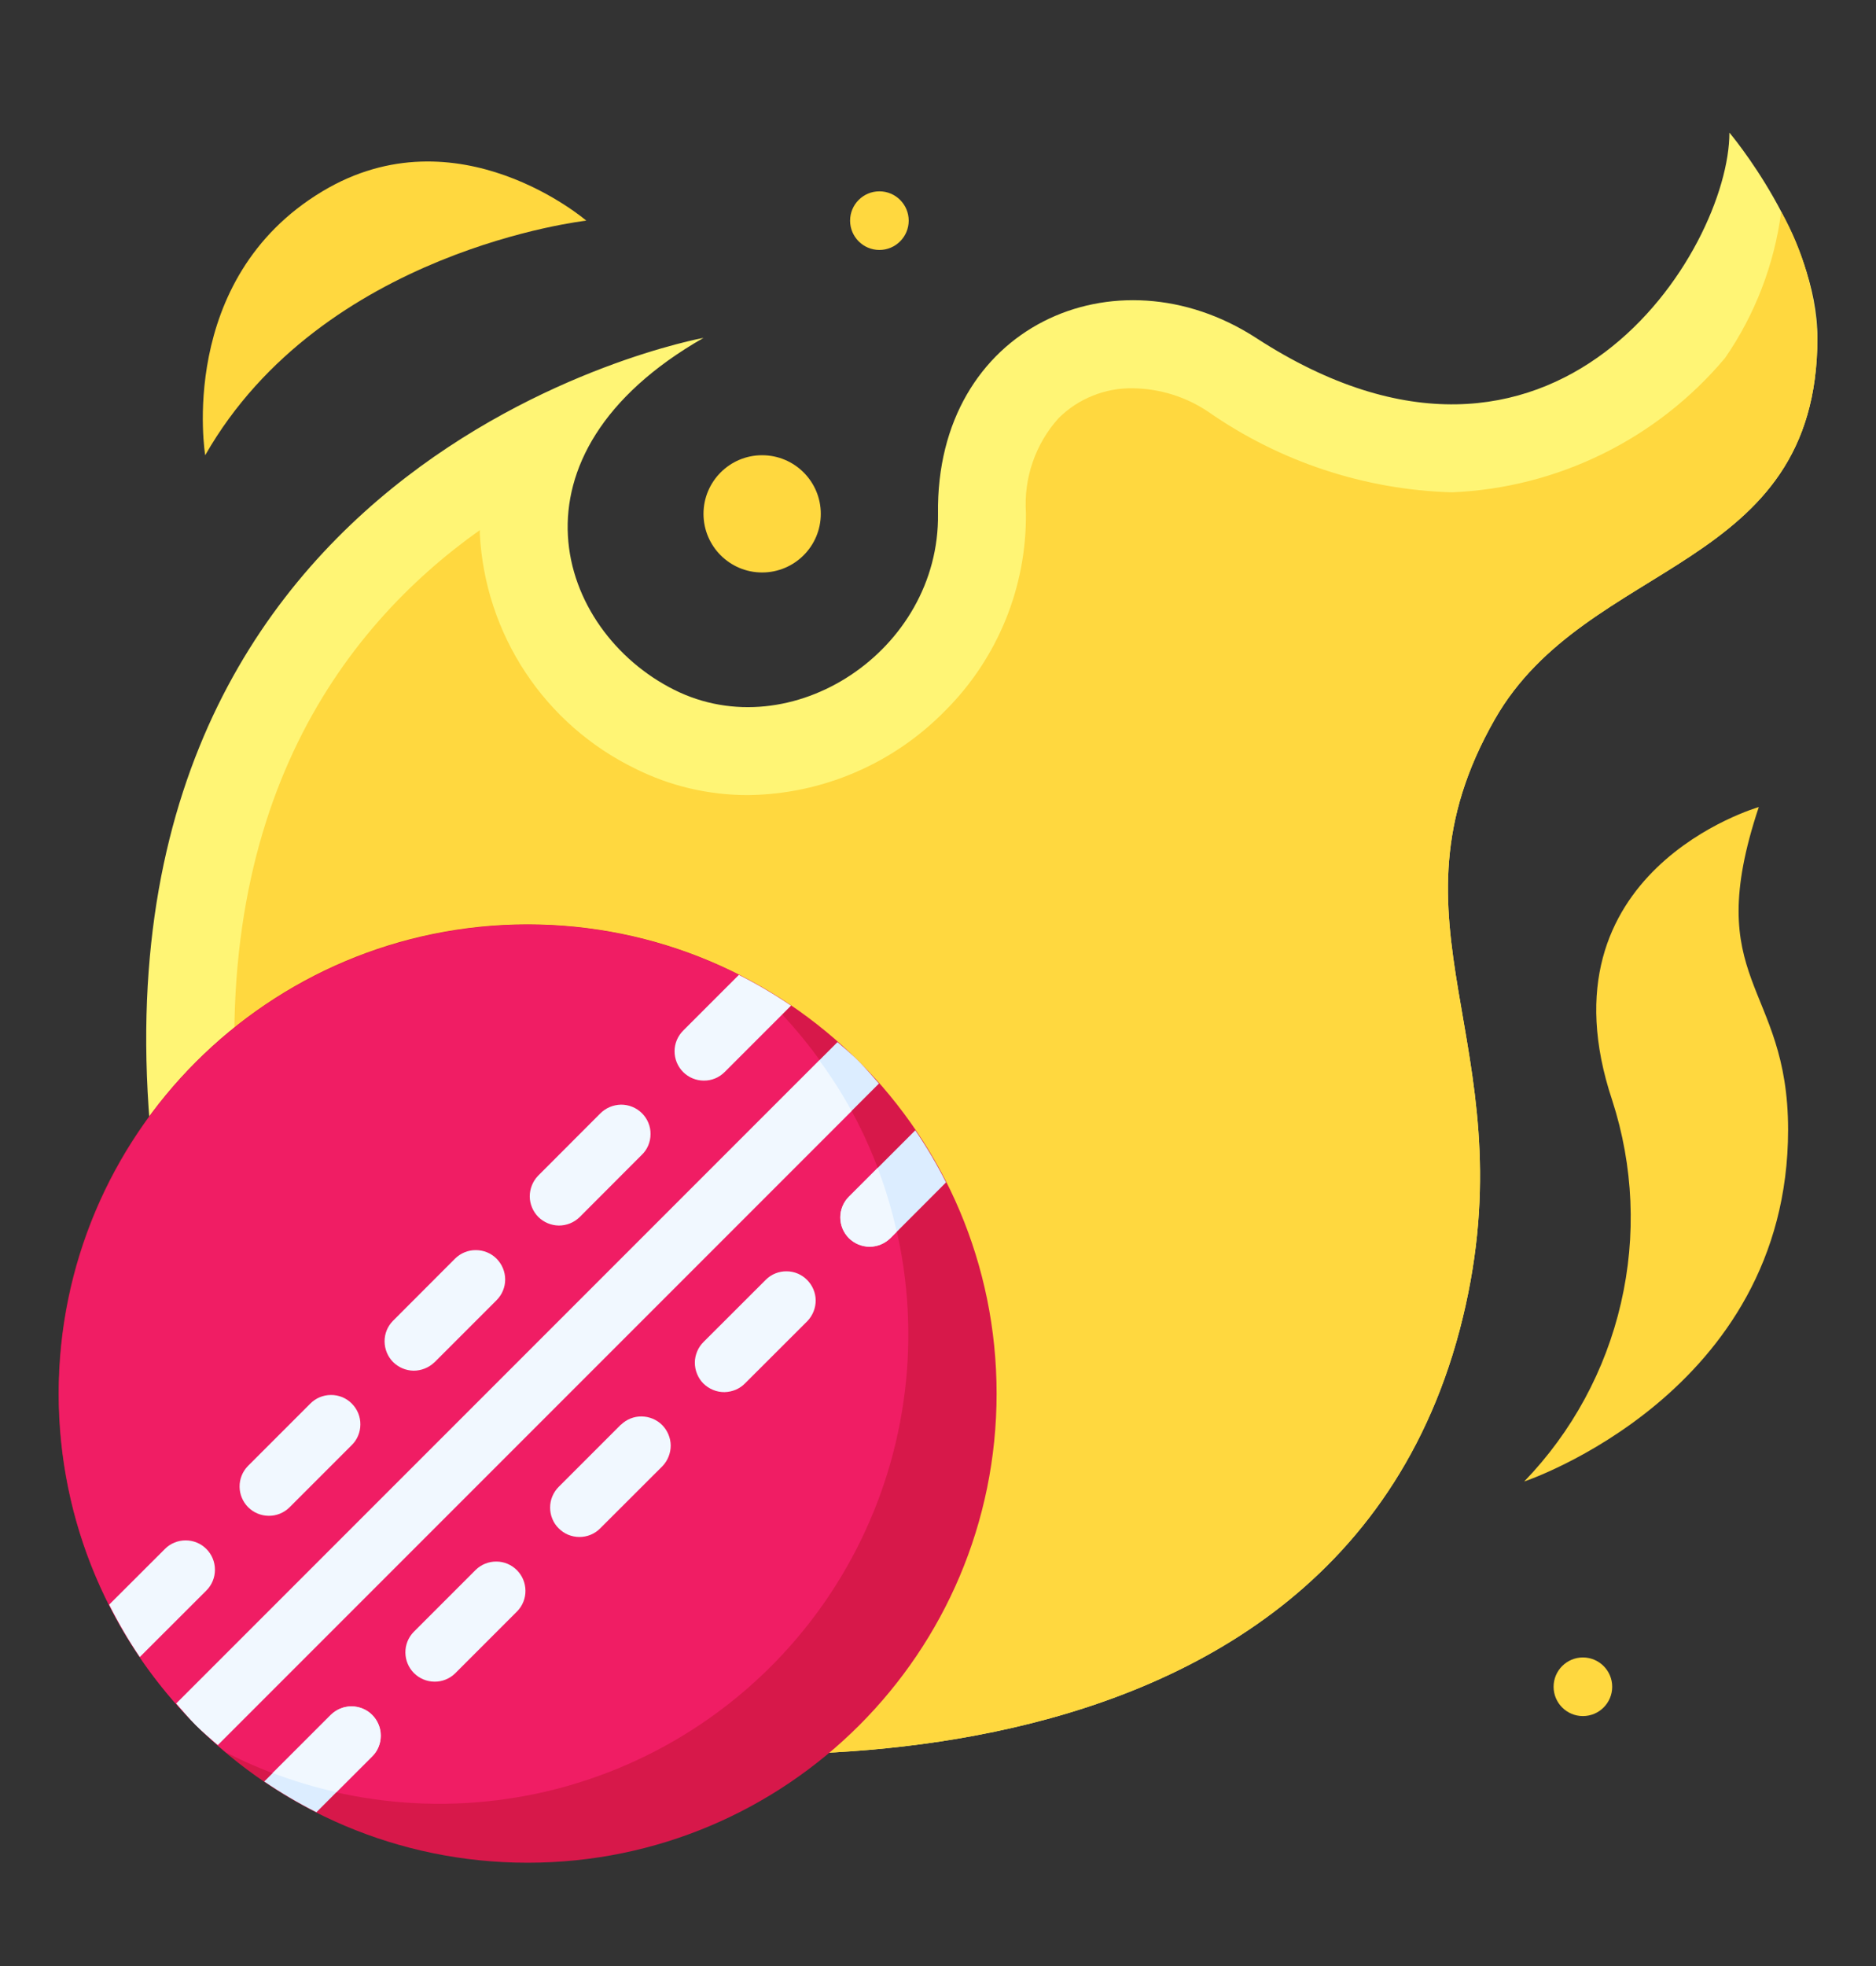
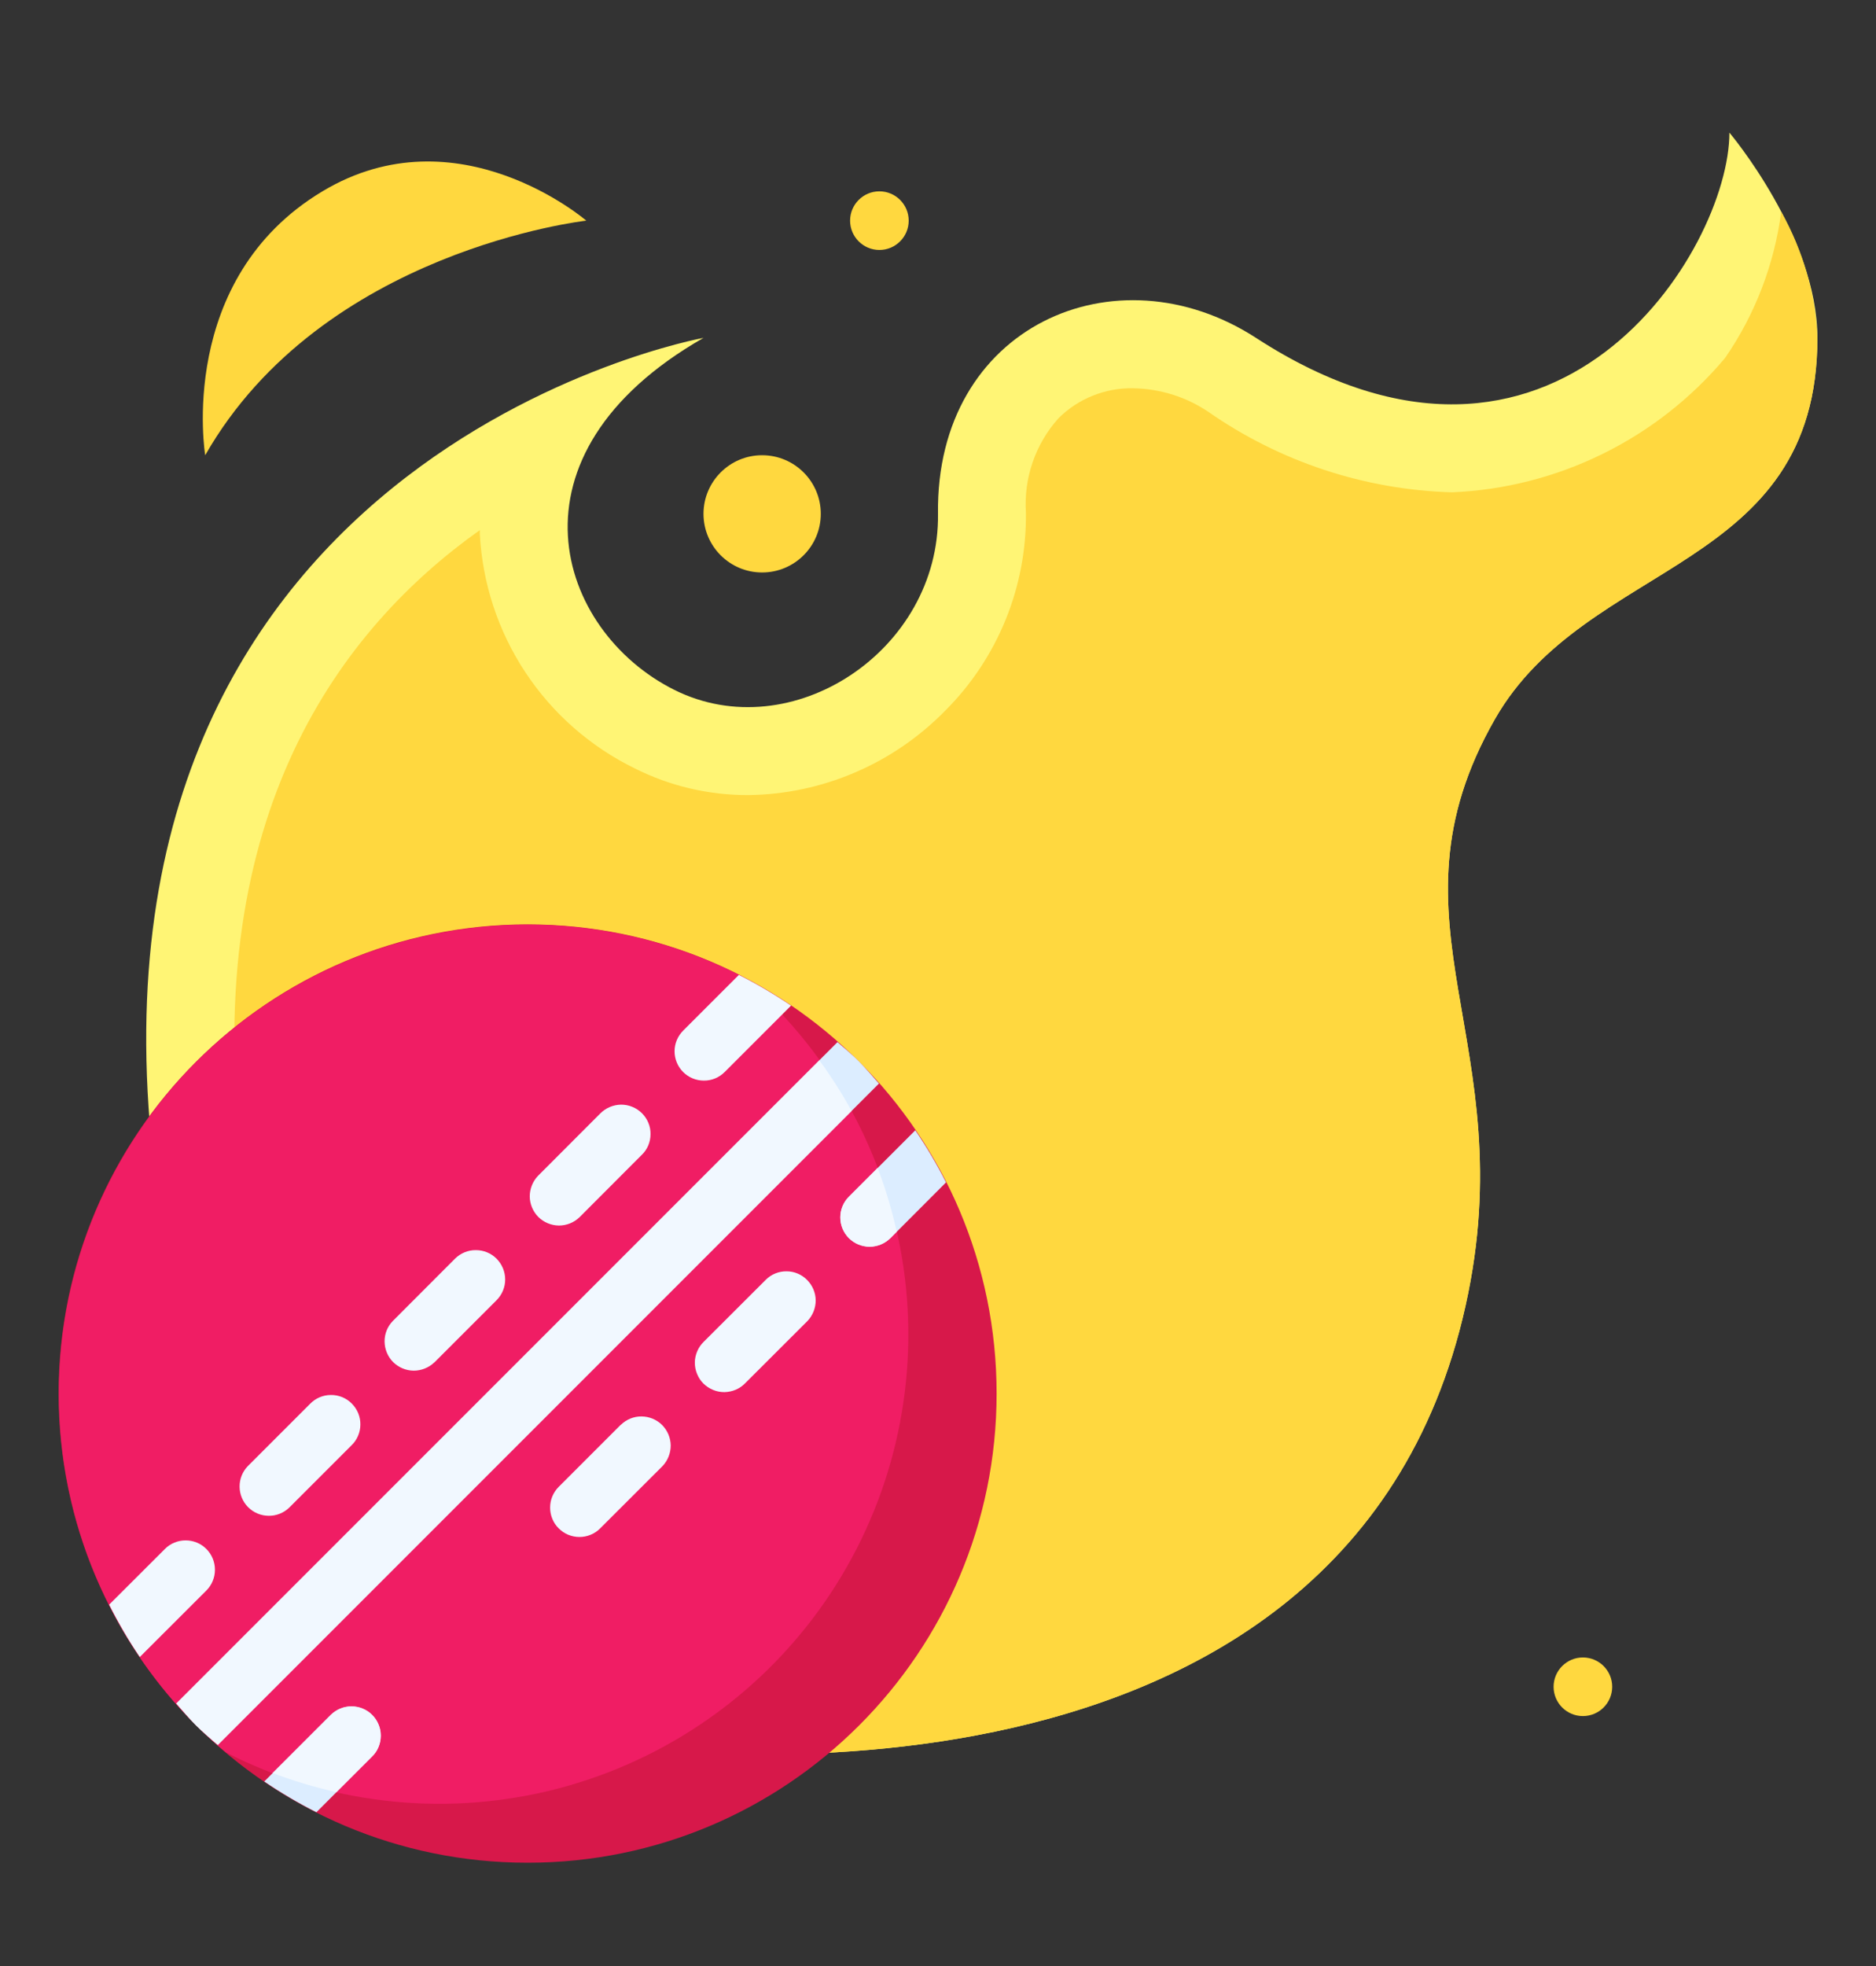
<svg xmlns="http://www.w3.org/2000/svg" width="21" height="22" viewBox="0 0 21 22" fill="none">
  <rect x="0" y="0" width="21" height="22" fill="#333333" stroke="none" />
  <path d="M19.359 1.484C19.359 1.484 20.344 2.648 20.344 3.781C20.344 6.406 17.764 6.245 16.734 8.047C15.422 10.344 17.062 11.656 16.406 14.609C15.039 20.763 6.891 19.531 6.891 19.531L1.761 13.33C0.607 5.094 7.875 3.781 7.875 3.781C5.578 5.094 6.234 7.062 7.547 7.719C8.859 8.375 10.52 7.28 10.5 5.75C10.472 3.65 12.49 2.764 14.06 3.781C17.41 5.956 19.359 2.797 19.359 1.484Z" fill="#FFF575" />
  <path d="M19.311 4.005C18.933 4.455 18.467 4.82 17.94 5.079C17.414 5.338 16.839 5.485 16.253 5.509C15.275 5.481 14.327 5.167 13.524 4.607C13.275 4.44 12.983 4.349 12.683 4.345C12.529 4.342 12.376 4.37 12.232 4.428C12.089 4.485 11.959 4.571 11.85 4.679C11.721 4.822 11.623 4.989 11.56 5.171C11.497 5.353 11.472 5.545 11.484 5.737C11.489 6.147 11.412 6.555 11.257 6.935C11.102 7.315 10.873 7.661 10.582 7.951C10.294 8.246 9.95 8.482 9.571 8.644C9.192 8.807 8.784 8.893 8.372 8.897C7.933 8.898 7.499 8.796 7.107 8.599C6.609 8.356 6.186 7.985 5.881 7.523C5.576 7.062 5.4 6.527 5.371 5.974V5.932C3.818 7.034 2.251 9.107 2.701 12.921L2.654 14.408L6.891 19.531C6.891 19.531 15.039 20.763 16.406 14.609C17.062 11.656 15.422 10.344 16.734 8.047C17.764 6.245 20.344 6.406 20.344 3.781C20.321 3.286 20.183 2.802 19.939 2.37C19.862 2.957 19.647 3.518 19.311 4.005Z" fill="#FFD83F" />
-   <path d="M19.688 9.031C19.688 9.031 17.191 9.746 18.047 12.312C18.285 13.046 18.319 13.83 18.145 14.582C17.972 15.333 17.598 16.023 17.062 16.578C17.062 16.578 20.016 15.594 20.016 12.641C20.016 11 19.031 11 19.688 9.031Z" fill="#FFD83F" />
  <path d="M6.563 2.469C6.563 2.469 3.609 2.797 2.297 5.094C2.297 5.094 1.969 3.125 3.609 2.141C5.125 1.231 6.563 2.469 6.563 2.469Z" fill="#FFD83F" />
  <path d="M9.844 2.797C10.025 2.797 10.172 2.65 10.172 2.469C10.172 2.288 10.025 2.141 9.844 2.141C9.663 2.141 9.516 2.288 9.516 2.469C9.516 2.65 9.663 2.797 9.844 2.797Z" fill="#FFD83F" />
  <path d="M8.531 6.406C8.894 6.406 9.188 6.112 9.188 5.75C9.188 5.388 8.894 5.094 8.531 5.094C8.169 5.094 7.875 5.388 7.875 5.75C7.875 6.112 8.169 6.406 8.531 6.406Z" fill="#FFD83F" />
  <path d="M17.719 19.203C17.9 19.203 18.047 19.056 18.047 18.875C18.047 18.694 17.9 18.547 17.719 18.547C17.538 18.547 17.391 18.694 17.391 18.875C17.391 19.056 17.538 19.203 17.719 19.203Z" fill="#FFD83F" />
  <path d="M5.906 20.844C8.806 20.844 11.156 18.493 11.156 15.594C11.156 12.694 8.806 10.344 5.906 10.344C3.007 10.344 0.656 12.694 0.656 15.594C0.656 18.493 3.007 20.844 5.906 20.844Z" fill="#D7184A" />
  <path d="M2.194 19.306C2.302 19.414 2.415 19.513 2.53 19.61C3.643 20.179 4.923 20.331 6.139 20.041C7.355 19.75 8.427 19.035 9.163 18.024C9.898 17.013 10.249 15.773 10.152 14.527C10.055 13.28 9.517 12.11 8.633 11.225C8.525 11.117 8.412 11.018 8.297 10.921C7.184 10.353 5.904 10.2 4.688 10.491C3.472 10.781 2.4 11.496 1.664 12.507C0.929 13.518 0.578 14.758 0.675 16.004C0.772 17.251 1.311 18.422 2.194 19.306Z" fill="#F01D64" />
  <path d="M3.238 16.87L3.934 16.174C3.966 16.144 3.991 16.107 4.008 16.067C4.025 16.027 4.034 15.984 4.034 15.941C4.035 15.897 4.026 15.854 4.01 15.814C3.993 15.773 3.969 15.737 3.938 15.706C3.908 15.675 3.871 15.651 3.831 15.634C3.79 15.618 3.747 15.609 3.703 15.61C3.66 15.61 3.617 15.619 3.577 15.636C3.537 15.653 3.501 15.678 3.47 15.71L2.774 16.406C2.714 16.468 2.681 16.551 2.682 16.637C2.683 16.723 2.717 16.805 2.778 16.866C2.839 16.927 2.921 16.961 3.007 16.962C3.093 16.963 3.176 16.93 3.238 16.87Z" fill="#F1F8FF" />
  <path d="M4.862 15.246L5.558 14.55C5.62 14.488 5.655 14.405 5.655 14.318C5.655 14.23 5.62 14.147 5.559 14.085C5.497 14.023 5.414 13.989 5.327 13.989C5.239 13.988 5.156 14.023 5.094 14.084L4.397 14.782C4.337 14.844 4.304 14.926 4.305 15.012C4.306 15.098 4.34 15.181 4.401 15.242C4.462 15.302 4.544 15.337 4.63 15.338C4.716 15.338 4.799 15.305 4.861 15.246H4.862Z" fill="#F1F8FF" />
  <path d="M6.486 13.622L7.182 12.925C7.214 12.895 7.239 12.859 7.256 12.819C7.273 12.779 7.282 12.736 7.282 12.692C7.283 12.649 7.275 12.605 7.258 12.565C7.242 12.525 7.217 12.488 7.186 12.457C7.156 12.427 7.119 12.402 7.079 12.386C7.038 12.369 6.995 12.361 6.952 12.361C6.908 12.362 6.865 12.371 6.825 12.388C6.785 12.405 6.749 12.43 6.718 12.461L6.022 13.158C5.963 13.22 5.93 13.303 5.93 13.389C5.931 13.475 5.966 13.557 6.026 13.618C6.087 13.678 6.17 13.713 6.256 13.714C6.342 13.714 6.424 13.681 6.486 13.622Z" fill="#F1F8FF" />
-   <path d="M5.326 17.566L4.63 18.262C4.57 18.324 4.537 18.407 4.538 18.493C4.539 18.579 4.573 18.661 4.634 18.722C4.695 18.783 4.777 18.817 4.863 18.818C4.949 18.819 5.032 18.786 5.094 18.726L5.79 18.03C5.85 17.968 5.883 17.885 5.882 17.799C5.881 17.713 5.847 17.631 5.786 17.57C5.725 17.509 5.643 17.474 5.557 17.474C5.471 17.473 5.388 17.506 5.326 17.566Z" fill="#F1F8FF" />
  <path d="M6.95 15.942L6.254 16.638C6.224 16.668 6.2 16.704 6.183 16.744C6.166 16.784 6.158 16.827 6.158 16.87C6.158 16.913 6.166 16.956 6.183 16.996C6.199 17.036 6.223 17.072 6.254 17.102C6.284 17.133 6.32 17.157 6.36 17.174C6.4 17.19 6.443 17.199 6.486 17.199C6.573 17.199 6.657 17.165 6.718 17.103L7.416 16.406C7.475 16.344 7.508 16.261 7.508 16.175C7.507 16.089 7.472 16.007 7.412 15.946C7.351 15.885 7.268 15.851 7.182 15.85C7.096 15.849 7.014 15.882 6.952 15.942H6.95Z" fill="#F1F8FF" />
  <path d="M8.575 14.318L7.878 15.014C7.847 15.044 7.822 15.08 7.805 15.12C7.788 15.16 7.778 15.203 7.778 15.247C7.778 15.29 7.786 15.334 7.803 15.374C7.819 15.414 7.843 15.451 7.874 15.482C7.905 15.512 7.942 15.537 7.982 15.553C8.022 15.57 8.065 15.578 8.109 15.578C8.153 15.577 8.196 15.568 8.236 15.551C8.276 15.534 8.312 15.509 8.342 15.478L9.039 14.782C9.098 14.72 9.131 14.637 9.131 14.551C9.13 14.465 9.095 14.383 9.034 14.322C8.974 14.261 8.891 14.226 8.805 14.226C8.719 14.225 8.636 14.258 8.575 14.318Z" fill="#F1F8FF" />
  <path d="M1.565 18.542L2.31 17.798C2.372 17.736 2.406 17.653 2.406 17.566C2.406 17.478 2.372 17.395 2.31 17.333C2.28 17.303 2.244 17.278 2.204 17.262C2.164 17.245 2.121 17.237 2.078 17.237C1.991 17.237 1.907 17.271 1.846 17.333L1.222 17.956C1.324 18.159 1.438 18.355 1.565 18.542Z" fill="#F1F8FF" />
  <path d="M8.11 11.998L8.855 11.253C8.668 11.126 8.473 11.011 8.271 10.909L7.648 11.532C7.586 11.594 7.551 11.677 7.551 11.764C7.551 11.851 7.586 11.935 7.647 11.996C7.709 12.058 7.792 12.092 7.879 12.092C7.967 12.093 8.05 12.058 8.112 11.996L8.11 11.998Z" fill="#F1F8FF" />
  <path d="M3.702 19.19L2.958 19.935C3.145 20.062 3.34 20.177 3.542 20.279L4.165 19.655C4.227 19.594 4.261 19.51 4.261 19.423C4.261 19.336 4.227 19.253 4.165 19.191C4.104 19.13 4.02 19.095 3.933 19.095C3.846 19.095 3.763 19.13 3.701 19.191L3.702 19.19Z" fill="#DCEDFF" />
  <path d="M9.503 13.855C9.533 13.885 9.569 13.909 9.609 13.926C9.649 13.942 9.692 13.951 9.735 13.951C9.778 13.951 9.82 13.942 9.86 13.926C9.9 13.909 9.936 13.885 9.967 13.855L10.59 13.231C10.488 13.029 10.373 12.835 10.246 12.648L9.502 13.392C9.441 13.454 9.406 13.537 9.407 13.624C9.407 13.71 9.441 13.793 9.503 13.855Z" fill="#DCEDFF" />
  <path d="M2.194 19.306C2.272 19.384 2.356 19.454 2.438 19.526L9.839 12.125C9.767 12.043 9.697 11.961 9.619 11.881C9.541 11.802 9.457 11.733 9.375 11.661L1.974 19.062C2.046 19.144 2.116 19.228 2.194 19.306Z" fill="#DCEDFF" />
  <path d="M4.167 19.19C4.106 19.128 4.022 19.094 3.935 19.094C3.848 19.094 3.765 19.128 3.703 19.19L3.052 19.84C3.284 19.928 3.523 20 3.766 20.054L4.167 19.654C4.198 19.624 4.222 19.588 4.238 19.548C4.255 19.508 4.263 19.465 4.263 19.422C4.263 19.379 4.255 19.336 4.238 19.297C4.222 19.257 4.198 19.221 4.167 19.19Z" fill="#F1F8FF" />
  <path d="M9.502 13.855C9.533 13.885 9.569 13.909 9.609 13.926C9.649 13.942 9.691 13.951 9.735 13.951C9.778 13.951 9.82 13.942 9.86 13.926C9.9 13.909 9.936 13.885 9.967 13.855L10.038 13.783C9.984 13.54 9.913 13.301 9.824 13.069L9.502 13.391C9.441 13.452 9.406 13.536 9.406 13.623C9.406 13.71 9.441 13.793 9.502 13.855Z" fill="#F1F8FF" />
  <path d="M2.194 19.306C2.272 19.384 2.356 19.454 2.438 19.526L9.533 12.431C9.425 12.235 9.304 12.046 9.172 11.865L1.974 19.062C2.046 19.144 2.116 19.228 2.194 19.306Z" fill="#F1F8FF" />
</svg>